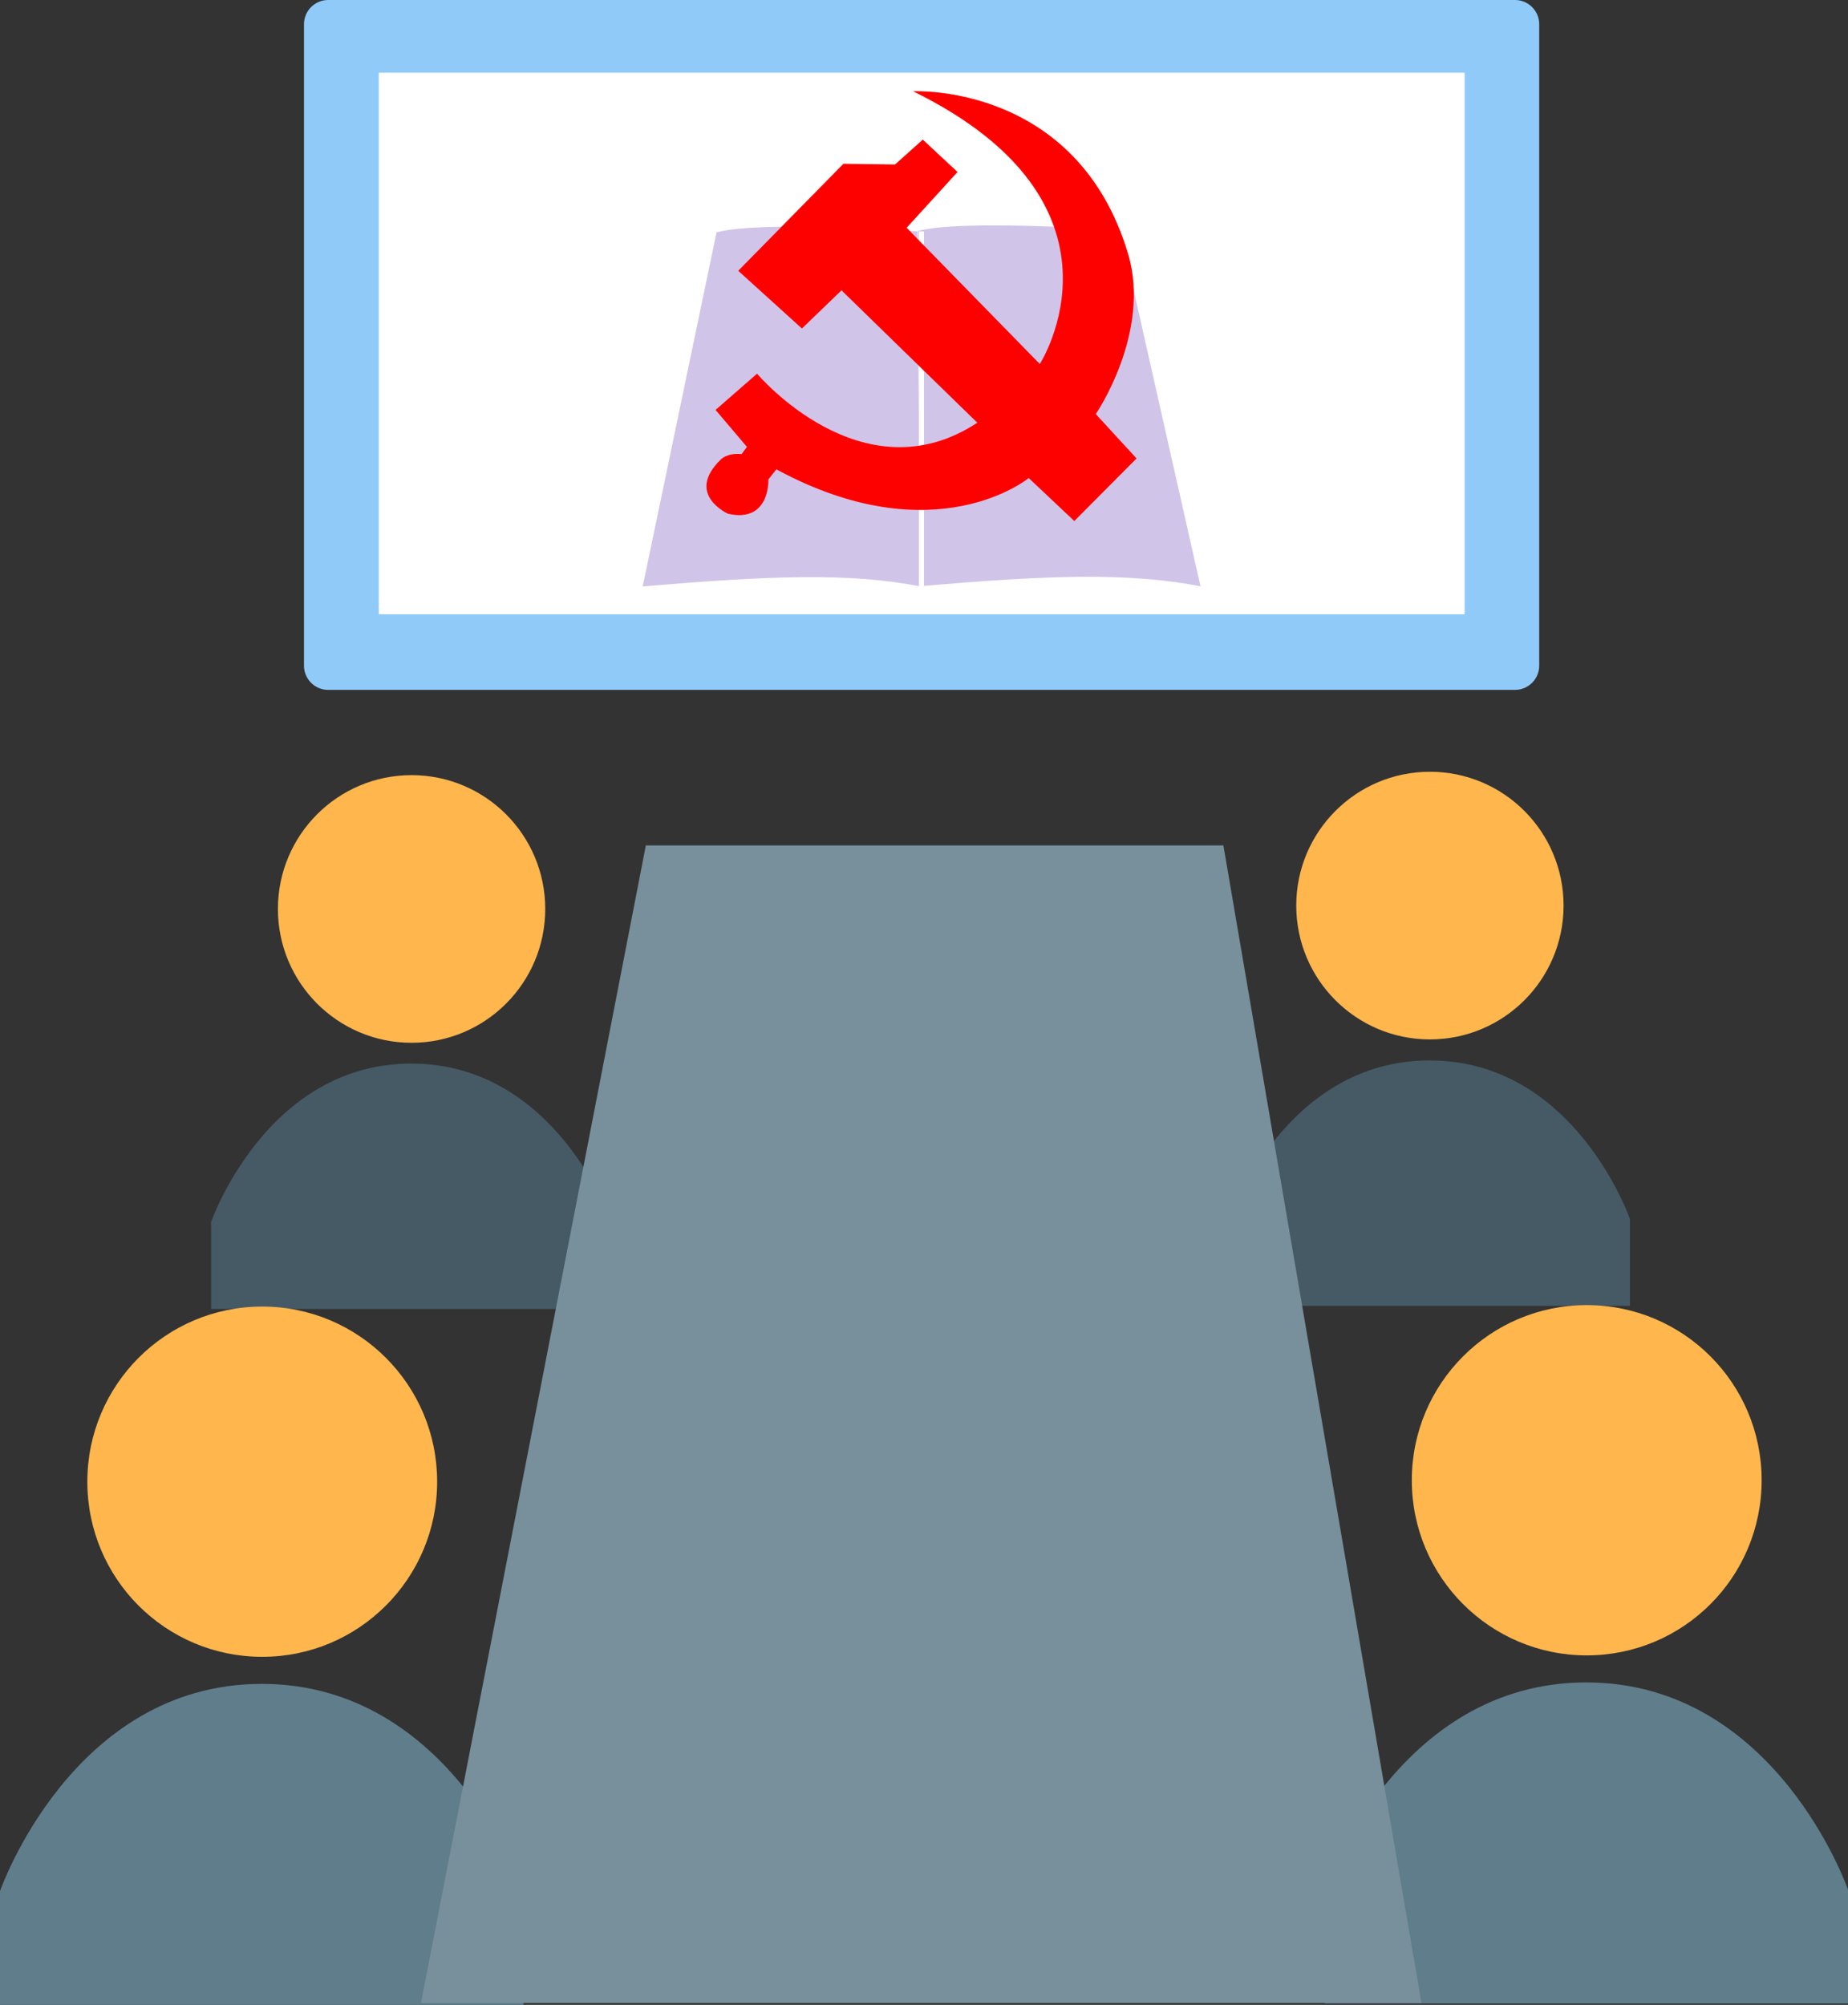
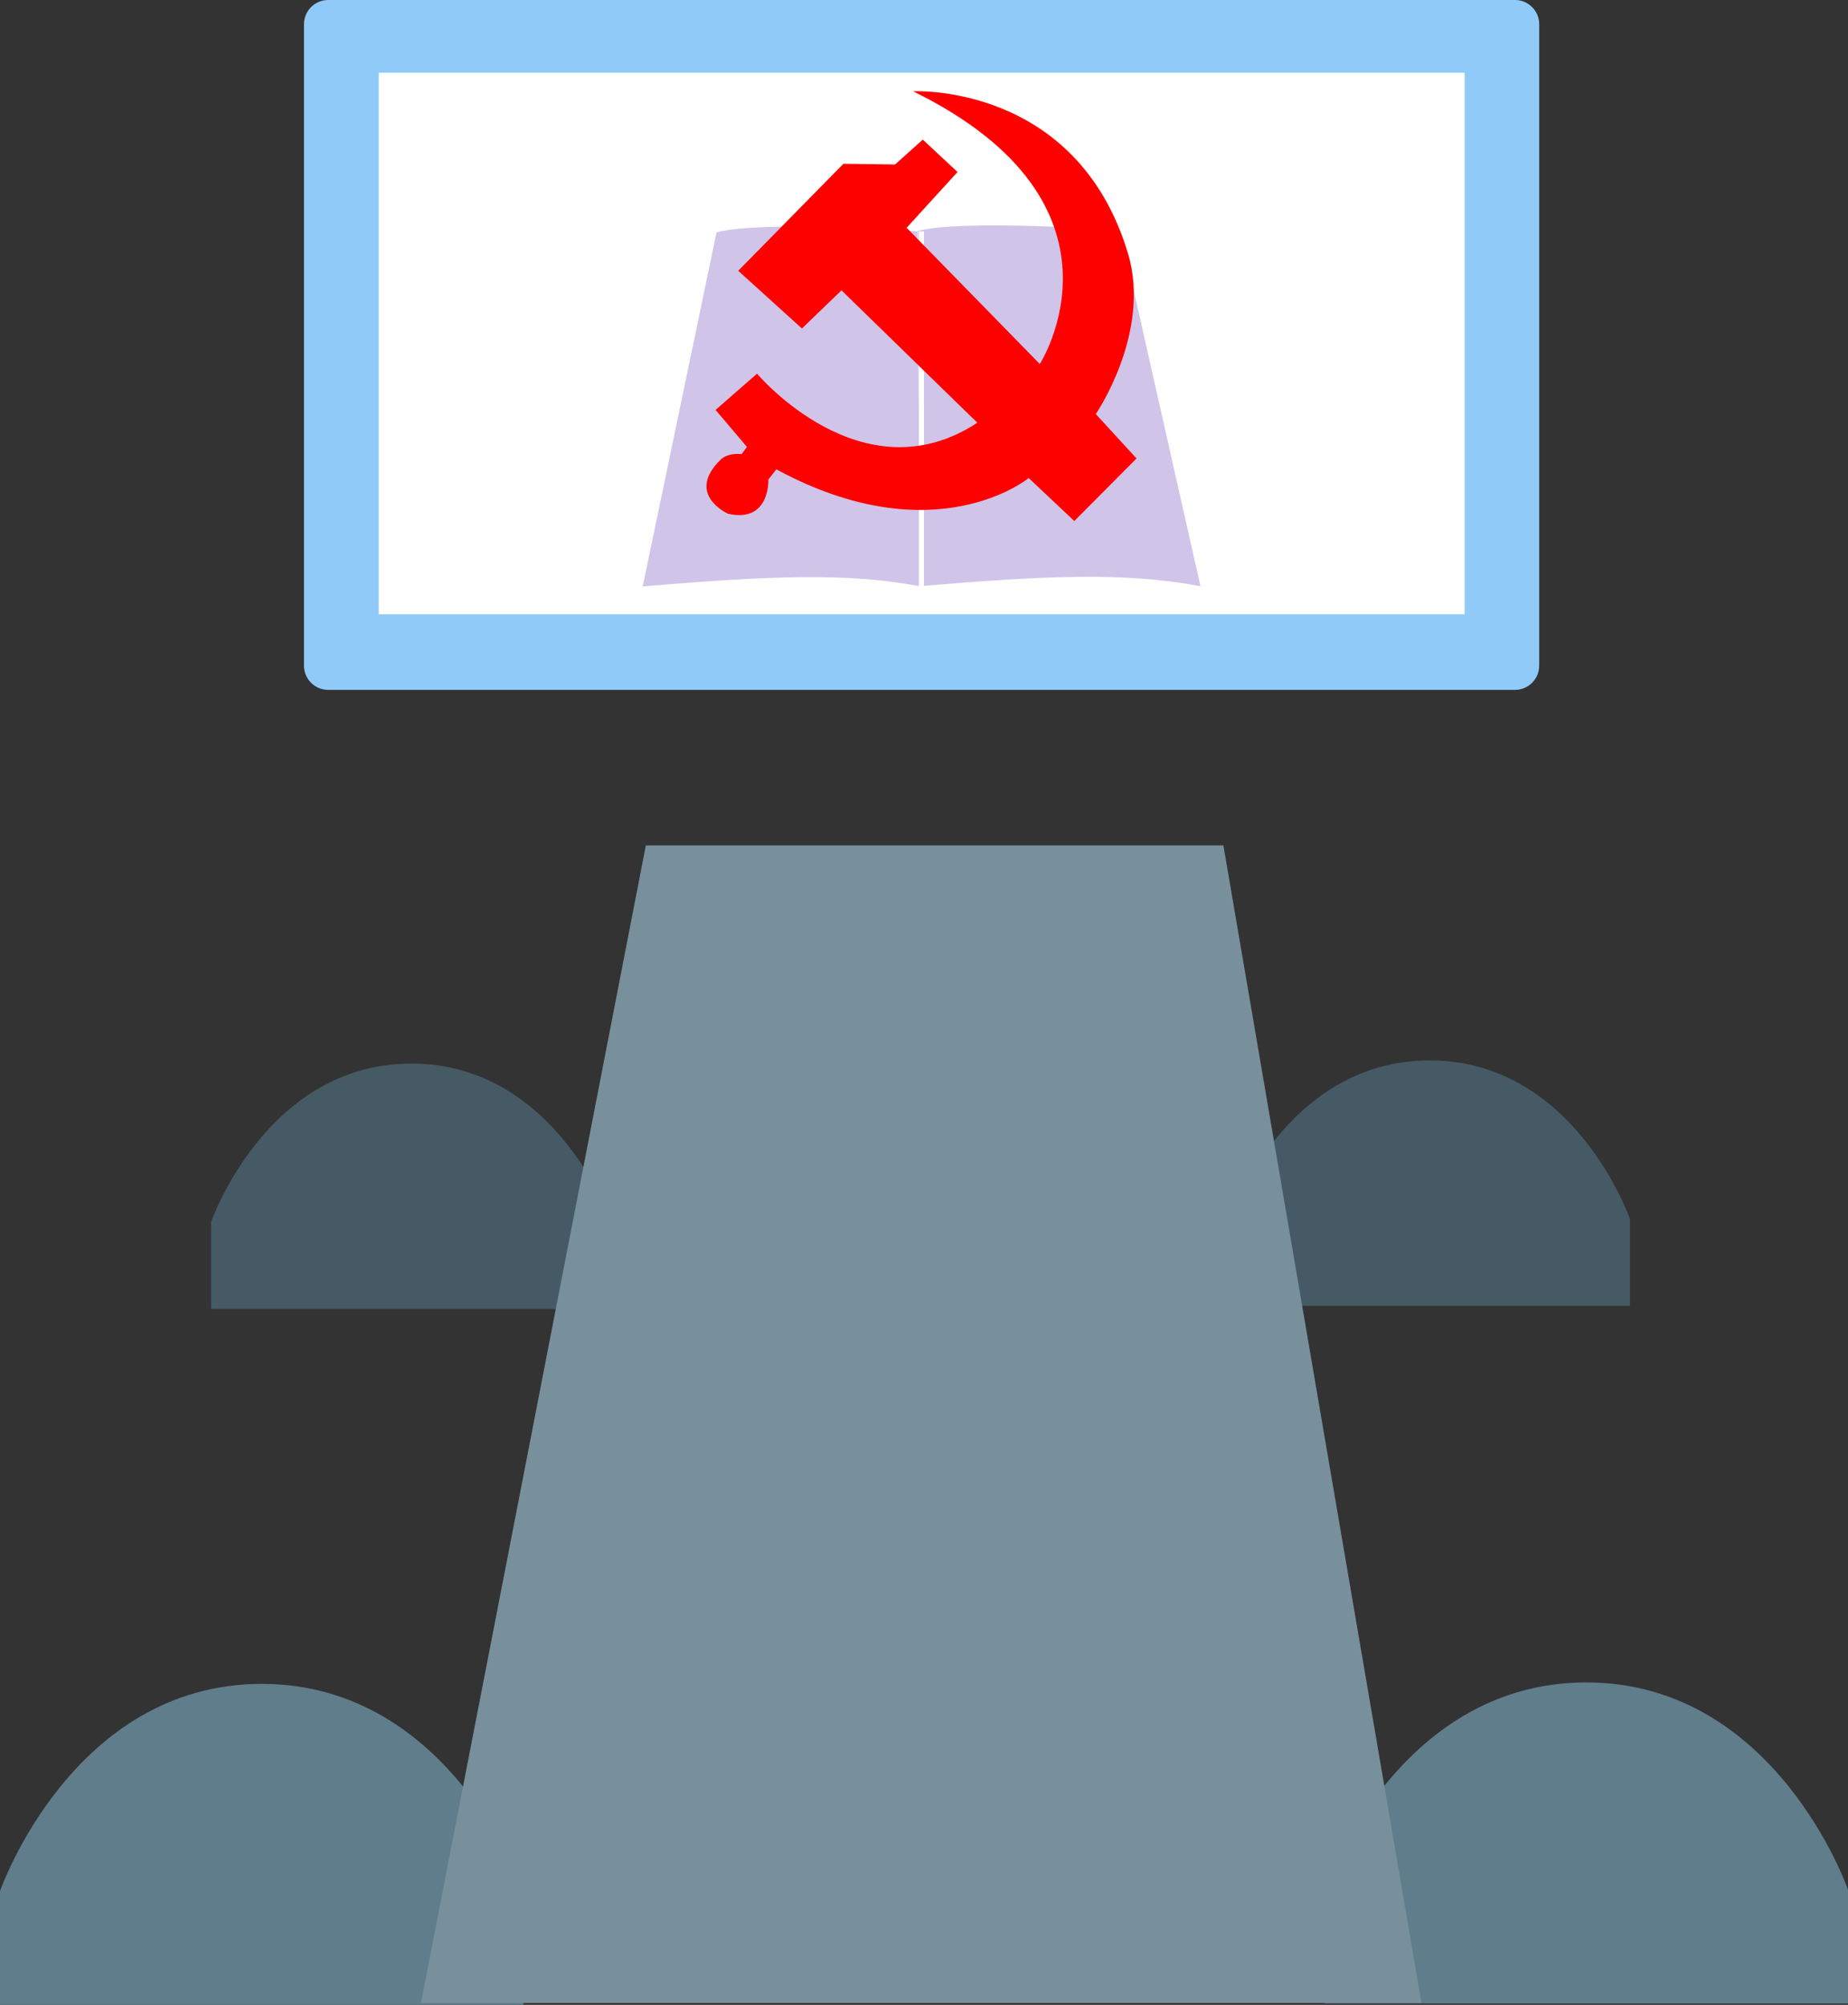
<svg xmlns="http://www.w3.org/2000/svg" width="118px" height="128px" viewBox="0 0 118 128" version="1.1">
  <rect x="0" y="0" width="118" height="128" fill="#333333" stroke="none" />
  <title>icon/党建学习</title>
  <g id="确定版本" stroke="none" stroke-width="1" fill="none" fill-rule="evenodd">
    <g id="assets" transform="translate(-1345, -256)" fill-rule="nonzero">
      <g id="icon/党建学习" transform="translate(1345, 256)">
        <path d="M96.742,44.044 L20.95,44.044 C20.103,44.044 19.41,43.35 19.41,42.502 L19.41,1.542 C19.41,0.694 20.103,0 20.95,0 L96.742,0 C97.589,0 98.282,0.694 98.282,1.542 L98.282,42.502 C98.282,43.35 97.589,44.044 96.742,44.044 Z" id="Path" fill="#90CAF9" />
        <polygon id="Path" fill="#FFFFFF" points="24.185 4.642 93.522 4.642 93.522 39.217 24.185 39.217" />
-         <path d="M91.304,49.272 C96.017,49.272 99.838,53.097 99.838,57.816 C99.838,62.535 96.017,66.36 91.304,66.36 C86.59,66.36 82.769,62.535 82.769,57.816 C82.769,53.097 86.59,49.272 91.304,49.272 Z M17.746,58.032 C17.746,62.751 21.567,66.575 26.28,66.575 C30.994,66.575 34.815,62.751 34.815,58.032 C34.815,53.313 30.994,49.488 26.28,49.488 C21.567,49.488 17.746,53.313 17.746,58.032 L17.746,58.032 Z" id="Shape" fill="#FFB74D" />
        <path d="M104.074,83.37 L78.502,83.37 L78.502,77.818 C78.502,77.818 82.015,67.701 91.288,67.701 C100.562,67.701 104.074,77.818 104.074,77.818 L104.074,83.37 Z M39.051,78.018 C39.051,78.018 35.539,67.902 26.265,67.902 C16.991,67.902 13.479,78.018 13.479,78.018 L13.479,83.57 L39.051,83.57 L39.051,78.018 Z" id="Shape" fill="#455A64" />
-         <path d="M16.745,83.416 C22.907,83.416 27.913,88.413 27.913,94.597 C27.913,100.765 22.922,105.777 16.745,105.777 C10.568,105.777 5.577,100.781 5.577,94.597 C5.577,88.428 10.568,83.416 16.745,83.416 Z M90.148,94.504 C90.148,100.673 95.139,105.685 101.317,105.685 C107.494,105.685 112.485,100.688 112.485,94.504 C112.485,88.32 107.494,83.323 101.317,83.323 C95.139,83.323 90.148,88.335 90.148,94.504 Z" id="Shape" fill="#FFB74D" />
        <path d="M33.428,128 L0,128 L0,120.736 C0,120.736 4.591,107.505 16.714,107.505 C28.838,107.505 33.428,120.736 33.428,120.736 L33.428,128 Z M118,120.644 C118,120.644 113.409,107.412 101.286,107.412 C89.162,107.412 84.572,120.644 84.572,120.644 L84.572,127.907 L118,127.907 L118,120.644 Z" id="Shape" fill="#607D8B" />
        <polygon id="Path" fill="#78909C" points="41.238 53.976 78.117 53.976 90.764 127.877 26.881 127.877" />
        <path d="M58.784,37.444 C54.286,36.549 49.126,36.75 41.038,37.444 L45.752,14.836 C48.602,14.049 58.615,14.774 58.615,14.774 M71.524,14.697 C71.524,14.697 61.28,13.972 58.584,14.759 L58.754,37.428 C66.764,36.734 71.909,36.519 76.654,37.428" id="Shape" fill="#D1C4E9" />
        <polygon id="Path" fill="#FFFFFF" points="58.677 14.774 59 14.774 59 37.444 58.677 37.444" />
        <path d="M72.032,16.208 C68.767,5.274 58.307,5.829 58.307,5.829 C72.972,13.031 66.394,23.24 66.394,23.24 L57.891,14.543 L61.141,10.98 L58.923,8.914 L57.151,10.502 L53.855,10.456 L47.138,17.288 L51.205,20.973 L53.732,18.537 L62.404,26.988 C55.041,31.83 48.34,23.857 48.34,23.857 L45.69,26.171 L47.693,28.53 L47.354,28.993 C46.414,28.9 46.029,29.332 46.029,29.332 C43.719,31.568 46.491,32.802 46.491,32.802 C49.187,33.403 49.064,30.612 49.064,30.612 L49.572,29.964 C59.709,35.454 65.686,30.52 65.686,30.52 L68.597,33.265 L72.572,29.27 L69.968,26.433 C69.968,26.448 73.527,21.236 72.032,16.208 L72.032,16.208 Z" id="Path" fill="#FD0000" />
      </g>
    </g>
  </g>
</svg>